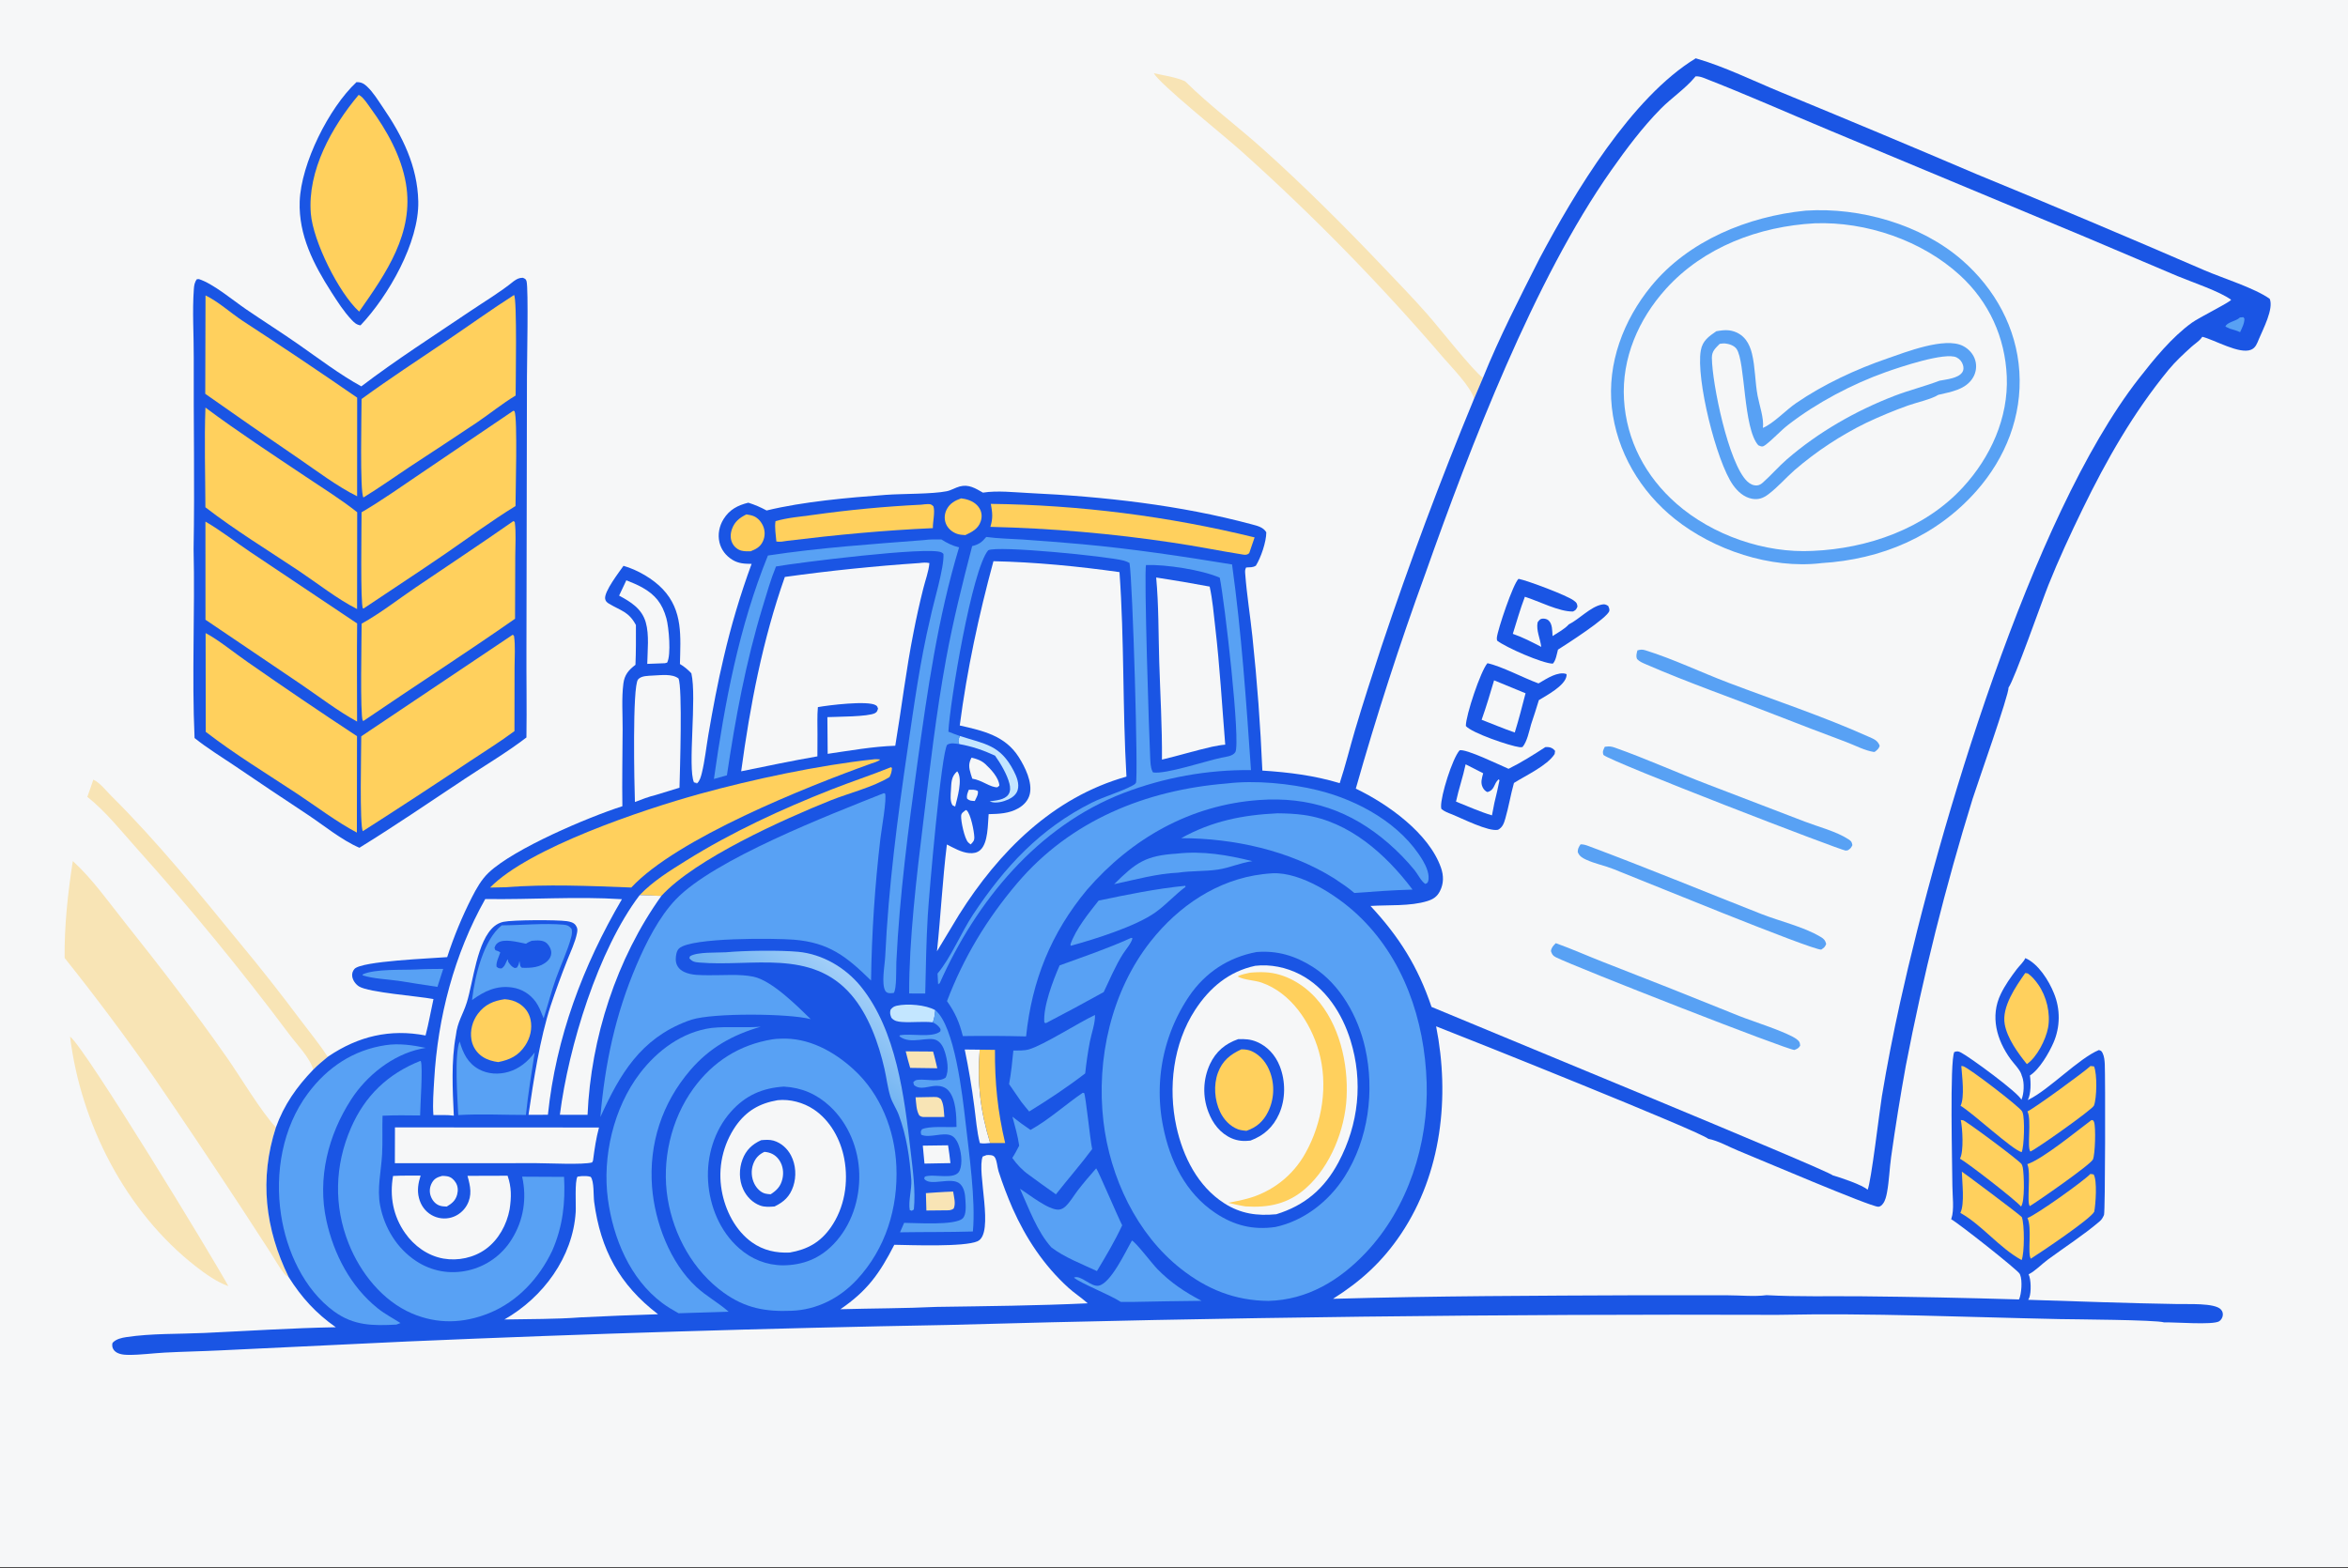
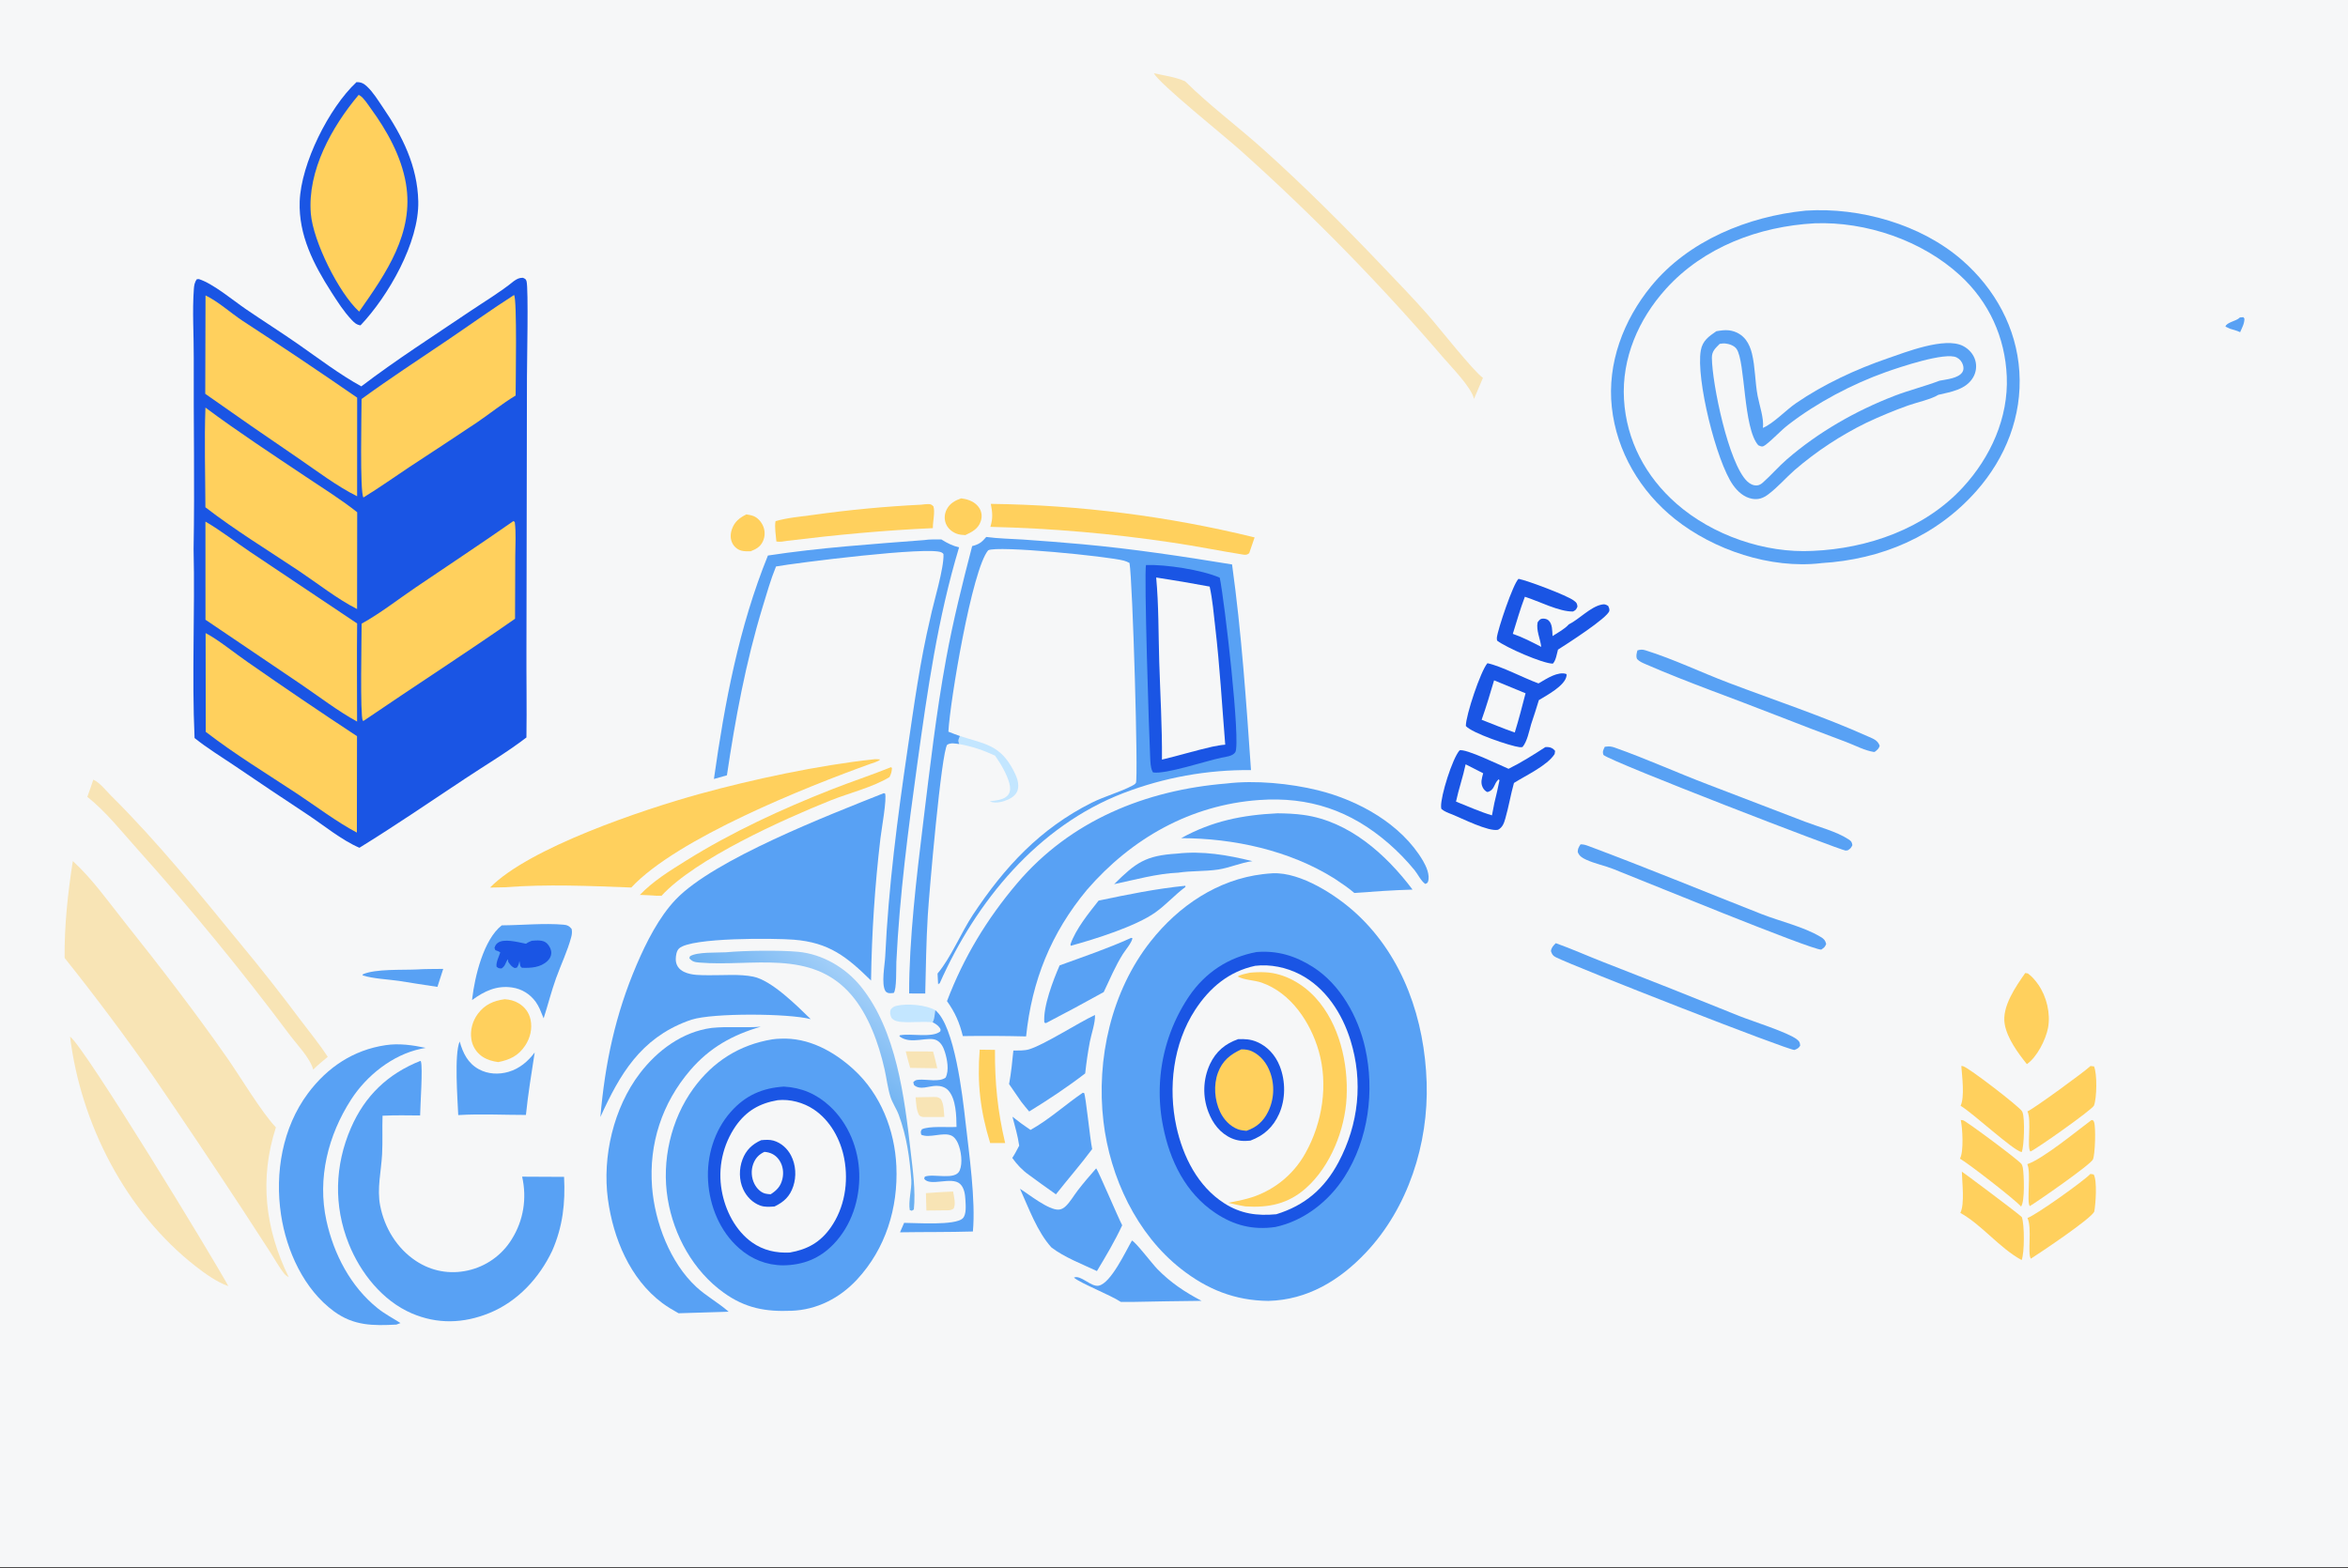
<svg xmlns="http://www.w3.org/2000/svg" width="500" height="334">
  <rect width="100%" height="100%" fill="#333333" stroke="none" />
  <path fill="#F6F7F8" transform="matrix(0.326 0 0 0.326 0 -0)" d="M0 0L1534.69 0C1535.54 1.344 1535.84 2.508 1535.91 4.092C1536.57 18.507 1536 33.162 1536 47.604L1536.01 132.471L1536.01 391.421L1536.01 865.91L1536 981.169C1536 989.131 1537.19 1015.2 1535.79 1021.39C1535.57 1022.35 1535.21 1023.17 1534.69 1024L0 1024L0 0Z" />
  <path fill="#F8E4B5" transform="matrix(0.326 0 0 0.326 0 -0)" d="M60.946 509.414C65.165 511.304 69.26 516.633 72.592 519.942C102.712 549.853 129.969 583.537 156.842 616.39Q177.247 640.985 196.368 666.592C202.33 674.467 208.698 682.266 214.106 690.531C210.908 693.241 207.526 695.873 204.631 698.907C202.373 691.014 194.043 682.662 189.129 676.059Q142.249 613.336 89.95 555.057C79.732 543.683 69.047 530.1 57.035 520.667C58.464 516.978 59.652 513.156 60.946 509.414Z" />
  <path fill="#F8E4B5" transform="matrix(0.326 0 0 0.326 0 -0)" d="M753.756 47.865C760.313 49.316 768.029 50.342 774.156 53.145C790.173 68.983 808.294 82.427 825.028 97.439C851.645 121.317 878.037 147.66 902.701 173.583C912.709 184.102 922.982 194.664 932.564 205.558C939.522 213.468 962.942 243.145 968.69 246.88L962.835 260.626C961.164 253.056 947.851 239.603 942.658 233.53Q911.838 197.584 878.723 163.741Q845.609 129.898 810.343 98.304C800.185 89.135 756.794 54.371 753.756 47.865Z" />
  <path fill="#F8E4B5" transform="matrix(0.326 0 0 0.326 0 -0)" d="M45.766 677.332C55.314 684.126 139.209 821.961 149.164 840.364C141.802 837.781 134.113 832.321 127.953 827.523C82.314 791.974 52.749 734.361 45.766 677.332Z" />
  <path fill="#1A55E4" transform="matrix(0.326 0 0 0.326 0 -0)" d="M232.848 53.679C235.779 53.598 237.604 54.495 239.711 56.48C243.877 60.405 246.835 65.409 250.052 70.095C262.813 88.685 272.689 108.543 273.221 131.544C273.842 158.375 253.524 193.633 235.489 212.588C232.848 212.188 231.485 210.89 229.711 209.016C224.594 203.608 220.496 197.172 216.489 190.925C204.925 172.896 195.001 153.708 195.763 131.658C196.622 106.803 214.933 70.386 232.848 53.679Z" />
  <path fill="#FFD05D" transform="matrix(0.326 0 0 0.326 0 -0)" d="M234.281 61.989C234.56 62.138 234.849 62.269 235.118 62.436C237.691 64.046 240.32 68.294 242.142 70.786C252.717 85.244 262.111 102.035 265.153 119.892C270.667 152.25 252.165 178.538 234.61 203.61C221.281 191.461 204.502 157.563 203.035 139.542C200.749 111.46 216.742 82.876 234.281 61.989Z" />
  <path fill="#F8E4B5" transform="matrix(0.326 0 0 0.326 0 -0)" d="M47.566 562.62C60.092 573.971 71.057 589.501 81.59 602.749C104.548 631.625 127.36 661.092 148.466 691.361C157.375 704.138 170.253 725.902 180.216 736.67C169.331 770.24 173.168 802.97 188.585 834.471C187.458 833.928 186.37 833.138 185.593 832.149C182.361 828.035 179.698 823.099 176.84 818.689L158.104 789.851Q129.677 746.517 100.41 703.747Q72.542 663.917 42.213 625.929C41.995 604.711 44.311 583.551 47.566 562.62Z" />
  <path fill="#1A55E4" transform="matrix(0.326 0 0 0.326 0 -0)" d="M335.623 183.7C337.702 182.272 338.991 181.512 341.551 181.499C342.877 182.139 343.477 182.182 343.931 183.711C345.281 188.259 344.202 237.71 344.211 246.671L343.882 423.49C343.791 442.939 344.16 462.425 343.872 481.866C331.123 491.637 316.936 500.026 303.546 508.926C280.706 524.106 258.121 539.523 234.777 553.933C222.894 548.815 211.324 539.127 200.426 531.949Q176.759 516.341 153.318 500.394C144.582 494.49 135.306 488.834 127.092 482.231C125.244 441.192 127.412 399.838 126.458 358.751C127.22 317.098 126.362 275.342 126.559 233.669C126.628 218.953 125.549 203.484 126.624 188.875C126.801 186.467 127.096 184.318 128.656 182.388L130.068 182.436L129.113 183.444L129.75 182.303C139.175 185.257 151.934 196.042 160.447 201.873C171.754 209.618 183.347 216.929 194.592 224.761C208.063 234.143 221.647 244.541 236.009 252.452C258.82 235.087 283.13 219.55 306.873 203.503C316.381 197.077 326.743 190.943 335.623 183.7Z" />
  <path fill="#FFD05D" transform="matrix(0.326 0 0 0.326 0 -0)" d="M134.302 413.673C142.072 417.582 153.913 427.209 161.743 432.572Q197.139 457.292 233.205 481.024L233.118 544.02C219.711 536.907 206.691 526.958 193.982 518.56C174.114 505.432 153.216 492.73 134.391 478.179L134.302 413.673Z" />
-   <path fill="#FFD05D" transform="matrix(0.326 0 0 0.326 0 -0)" d="M334.905 414.743L335.76 415.483C336.72 422.102 336.12 429.379 336.115 436.07L336.053 477.708C326.718 484.7 316.56 490.928 306.858 497.426Q272.17 520.6 237.03 543.083C234.776 539.736 235.986 489.239 235.97 481.112L334.905 414.743Z" />
-   <path fill="#FFD05D" transform="matrix(0.326 0 0 0.326 0 -0)" d="M335.318 268.384L336.115 268.674C338.139 273.625 336.753 321.712 336.736 330.66C321.159 340.213 306.063 351.399 290.98 361.768C273.285 373.933 255.282 385.61 237.478 397.609L237.075 397.489C235.321 395.398 236.185 341.743 236.175 334.739C249.57 326.903 262.391 317.763 275.258 309.08L335.318 268.384Z" />
  <path fill="#FFD05D" transform="matrix(0.326 0 0 0.326 0 -0)" d="M134.188 340.812C144.302 346.683 153.8 354.148 163.519 360.682L233.294 407.381C233.034 428.736 233.277 450.126 233.252 471.484C220.44 464.451 208.398 455.125 196.279 446.904L134.224 404.938L134.188 340.812Z" />
  <path fill="#FFD05D" transform="matrix(0.326 0 0 0.326 0 -0)" d="M134.193 266.315C155.399 282.116 177.664 296.686 199.628 311.405C210.914 318.968 222.677 326.267 233.328 334.7L233.25 397.951C220.582 391.582 207.296 381.092 195.374 373.124C174.953 359.478 153.595 346.471 134.172 331.458C134.101 309.815 133.399 287.931 134.193 266.315Z" />
  <path fill="#FFD05D" transform="matrix(0.326 0 0 0.326 0 -0)" d="M335.365 340.467L336.256 341.047C337.182 348.279 336.595 356.046 336.574 363.337L336.431 404.301C303.828 427.067 270.359 448.605 237.503 471.004L236.964 470.894C235.123 467.565 236.232 415.52 236.215 407.498C248.309 400.833 260.097 391.578 271.597 383.781C292.867 369.36 314.305 355.198 335.365 340.467Z" />
  <path fill="#FFD05D" transform="matrix(0.326 0 0 0.326 0 -0)" d="M134.248 193.037C142.594 197.034 150.716 204.499 158.545 209.671Q196.274 234.23 233.309 259.823L233.278 324.273C220.003 317.645 207.091 307.797 194.825 299.406Q164.258 278.639 134.071 257.324L134.248 193.037Z" />
  <path fill="#FFD05D" transform="matrix(0.326 0 0 0.326 0 -0)" d="M335.778 192.758C337.854 195.097 336.806 250.881 336.822 258.449C328.121 263.662 320 270.317 311.577 276.015Q289.753 290.582 267.784 304.927C257.661 311.645 247.761 318.711 237.399 325.06C234.969 321.882 236.176 268.83 236.173 260.716C254.514 247.333 273.491 234.977 292.284 222.26C306.79 212.443 321.028 202.208 335.778 192.758Z" />
-   <path fill="#1A55E4" transform="matrix(0.326 0 0 0.326 0 -0)" d="M1107.68 38.102C1126.18 43.363 1145.89 53.107 1163.84 60.466Q1227.4 86.614 1290.62 113.586Q1365.59 144.397 1439.97 176.604C1451.93 181.771 1472.62 188.142 1482.61 195.248C1485.33 201.797 1478.17 215.205 1475.48 221.686C1474.34 224.419 1473.44 227.229 1470.48 228.488C1462.9 231.72 1446.56 222.026 1438.57 220.051C1438.39 220.3 1438.21 220.553 1438.03 220.798C1436.37 223.01 1433.6 224.702 1431.53 226.578C1426.33 231.297 1420.94 236.255 1416.48 241.689C1393.63 269.527 1376.04 300.398 1360.34 332.701C1352.47 348.88 1344.7 365.652 1338.01 382.355C1333.7 393.143 1315.8 444.206 1312 449.258C1312.39 453.682 1291.56 512.352 1288.54 521.945Q1275.23 564.969 1264.3 608.659Q1253.37 652.349 1244.86 696.574Q1239.49 726.214 1235.3 756.045C1234.24 763.69 1234.01 771.629 1232.61 779.196C1232.19 781.475 1231.51 784.397 1230.14 786.285C1229.3 787.432 1228.35 788.456 1226.87 788.485C1221.95 788.581 1147.33 756.684 1135.62 751.935C1129.55 749.474 1122.21 745.286 1115.88 744.114C1110.57 739.326 957.749 678.193 938.094 670.602C947.166 716.509 941.702 766.554 915.279 806.079C903.141 824.235 889.123 837.058 870.733 848.652C937.26 846.762 1004.03 846.602 1070.6 846.329L1128.65 846.353C1136.77 846.364 1145.95 847.316 1153.92 846.272C1174.5 847.392 1195.27 846.802 1215.88 847.006C1250.19 847.345 1284.57 848.037 1318.86 849.065C1320.49 845.469 1321.12 836.74 1319.59 833.005C1319.49 832.77 1319.38 832.542 1319.27 832.311C1318.27 830.004 1279.26 799.187 1274.51 796.637C1274.57 796.493 1274.63 796.351 1274.68 796.206C1276.63 790.59 1275.34 781.028 1275.32 774.905C1275.27 762.266 1273.52 693.247 1276.57 687.389C1278.49 686.771 1279.09 686.807 1280.95 687.743C1286.32 690.449 1319.06 714.341 1320.38 718.625C1322.13 714.871 1322.42 707.485 1320.92 703.546C1320.83 703.304 1320.72 703.068 1320.62 702.829C1320.55 702.565 1320.48 702.298 1320.4 702.036C1319.41 698.858 1315.37 694.848 1313.36 692.084C1304.25 679.508 1299.91 664.112 1306.88 649.595C1309.67 643.783 1313.5 638.408 1317.38 633.28C1319.11 630.991 1321.86 628.62 1322.96 626.032C1331.43 629.663 1338.35 640.742 1341.65 648.99Q1342.05 649.951 1342.39 650.93Q1342.74 651.91 1343.04 652.905Q1343.34 653.901 1343.58 654.91Q1343.83 655.92 1344.03 656.94Q1344.22 657.96 1344.37 658.989Q1344.52 660.018 1344.61 661.053Q1344.7 662.088 1344.74 663.127Q1344.79 664.165 1344.78 665.204Q1344.77 666.243 1344.7 667.281Q1344.64 668.318 1344.53 669.351Q1344.41 670.384 1344.25 671.41Q1344.08 672.436 1343.86 673.452Q1343.65 674.468 1343.38 675.472Q1343.11 676.477 1342.8 677.466Q1342.48 678.456 1342.11 679.428Q1341.74 680.4 1341.33 681.353C1338.43 687.982 1332.22 698.786 1325.96 702.735C1326.64 707.15 1326.7 714.794 1324.58 718.761C1324.78 718.668 1324.98 718.578 1325.18 718.481C1338.57 711.916 1357.83 691.585 1371.03 686.092C1372.41 686.56 1372.71 686.64 1373.42 688.031C1374.51 690.167 1374.76 693.047 1374.87 695.413C1375.24 703.36 1375.21 791.102 1374.37 793.813C1374.23 794.259 1373.89 794.856 1373.69 795.239C1373 796.587 1372.35 797.344 1371.2 798.32C1360.62 807.276 1348.78 814.848 1337.63 823.074C1333.67 825.993 1329.43 830.507 1325.12 832.649C1326.72 835.991 1326.88 844.188 1325.6 847.769C1325.37 848.416 1325.19 848.654 1324.84 849.292C1357.32 850.296 1389.88 851.56 1422.38 852.072C1428.3 852.293 1446.86 851.104 1450.8 855.71C1451.8 856.886 1452.15 858.072 1451.93 859.632C1451.73 861.068 1450.78 862.607 1449.54 863.358C1445.35 865.885 1420.54 863.849 1413.56 864.041C1408.15 862.359 1354.57 862.089 1345.42 861.901C1284.03 860.64 1222.44 857.821 1161.05 859.137Q889.88 858.191 618.814 865.745Q442.287 868.913 265.895 876.536L143.652 882.36C131.674 882.95 119.653 883.149 107.69 883.786C99.824 884.205 91.788 885.331 83.925 885.288C80.935 885.271 77.133 884.924 74.899 882.723C73.957 881.795 73.306 880.425 73.308 879.096C73.31 878.389 73.261 877.689 73.779 877.161C76.004 874.891 79.541 874.119 82.596 873.659C98.99 871.192 116.843 871.729 133.444 870.965C162.059 869.647 190.706 867.733 219.346 867.221C206.299 858.037 197.084 847.893 188.585 834.471C173.168 802.97 169.331 770.24 180.216 736.67C185.529 721.896 193.813 710.131 204.631 698.907C207.526 695.873 210.908 693.241 214.106 690.531L214.641 690.165C234.018 677.111 254.775 672.117 277.965 676.591C280.028 668.782 281.397 660.687 283.145 652.788C273.311 650.874 240.888 648.506 234.525 644.554C232.369 643.215 230.502 640.649 230.099 638.126C229.801 636.263 230.293 634.565 231.518 633.139C236.02 627.898 282.191 626.238 292.101 625.391Q295.355 615.35 299.384 605.594Q303.413 595.839 308.192 586.428C311.188 580.582 314.466 574.636 319.297 570.097C335.996 554.408 383.895 534.06 406.542 526.785C406.288 509.996 406.634 493.146 406.71 476.351C406.754 466.745 405.98 456.213 407.191 446.715C407.935 440.876 410.593 437.838 415.088 434.396C415.466 425.733 415.411 417.072 415.39 408.403C410.69 399.612 405.644 399.135 397.794 394.451C396.489 393.673 395.524 392.808 395.288 391.257C394.566 386.509 404.426 373.818 407.275 369.708C416.329 372.298 426.546 378.19 432.966 384.996C446.242 399.072 444.52 416.084 444.142 433.877C447.084 435.624 449.245 437.463 451.607 439.935C455.285 455.809 449.056 501.652 453.305 511.201L455.645 511.533L453.508 511.533L455.323 511.843C457.105 510.29 457.888 507.398 458.434 505.169C460.446 496.965 461.323 488.153 462.762 479.807C465.669 462.953 468.768 446.207 472.735 429.565Q479.943 398.434 490.956 368.438C486.344 368.379 482.473 368.267 478.448 365.799C474.191 363.189 471.133 359.305 469.966 354.411C468.725 349.205 469.827 343.707 472.632 339.192C476.489 332.983 481.922 330.125 488.829 328.47C493.128 329.827 496.786 331.402 500.763 333.556C524.57 327.747 554.029 325.156 578.735 323.334C589.618 322.531 608.845 322.901 618.386 320.981C621.346 320.385 623.988 318.637 626.911 317.853C632.764 316.282 637.183 319.077 642.067 321.89C651.544 320.386 662.576 321.706 672.168 322.155C720.738 324.428 770.901 330.013 817.959 342.683C821.445 343.621 825.279 344.519 827.167 347.817C827.148 354.075 823.677 364.255 820.349 369.618C818.055 370.994 816.54 370.531 813.975 370.813C813.155 372.4 813.268 373.251 813.402 375.045C814.416 388.635 816.651 402.316 818.082 415.891Q822.724 459.593 824.593 503.501C841.962 504.633 858.408 506.679 875.112 511.714C878.884 500.27 881.733 488.452 885.161 476.894C890.546 458.731 896.482 440.623 902.357 422.611Q929.772 340.564 962.835 260.626L968.69 246.88C979.387 220.37 992.761 194.371 1005.66 168.895C1028.62 125.65 1065.69 63.661 1107.68 38.102Z" />
  <path fill="#F6F7F8" transform="matrix(0.326 0 0 0.326 0 -0)" d="M632.839 516.041C635.049 516.05 636.772 515.753 638.739 516.871C639.229 519.013 637.622 521.468 636.724 523.391C634.461 523.199 633.602 523.38 631.783 521.947C631.197 519.763 632.084 518.07 632.839 516.041Z" />
  <path fill="#58A1F4" transform="matrix(0.326 0 0 0.326 0 -0)" d="M1463.13 207.424L1465.38 207.241L1466.08 208.175C1466.14 211.346 1464.53 214.191 1463.27 217.044C1461.17 216.026 1458.85 215.456 1456.62 214.787L1453.7 213.421C1454.28 210.75 1460.24 209.83 1462.45 208.011C1462.68 207.821 1462.9 207.62 1463.13 207.424Z" />
  <path fill="#F6F7F8" transform="matrix(0.326 0 0 0.326 0 -0)" d="M625.228 503.996C625.376 504.184 625.549 504.355 625.673 504.56C628.775 509.681 625.391 521.126 623.928 527.001L622.246 526.212C620.47 523.749 620.983 519.304 621.16 516.32C621.46 511.253 621.279 507.498 625.228 503.996Z" />
  <path fill="#F6F7F8" transform="matrix(0.326 0 0 0.326 0 -0)" d="M630.859 529.288L631.396 529.454C634.112 531.736 636.304 543.263 636.426 546.884C636.511 549.401 635.669 550.008 634.088 551.74Q633.216 551.17 632.467 550.446C630.03 548.134 627.554 536.225 627.83 532.965C627.986 531.113 629.53 530.405 630.859 529.288Z" />
  <path fill="#F8E4B5" transform="matrix(0.326 0 0 0.326 0 -0)" d="M591.627 686.953L609.483 687.078C610.577 690.649 611.347 694.378 612.24 698.007L594.542 697.754C593.432 694.202 592.569 690.554 591.627 686.953Z" />
  <path fill="#F6F7F8" transform="matrix(0.326 0 0 0.326 0 -0)" d="M602.783 748.573L619.283 748.352C619.963 752.192 620.346 756.114 620.835 759.985L603.88 760.301Q603.292 754.441 602.783 748.573Z" />
  <path fill="#F6F7F8" transform="matrix(0.326 0 0 0.326 0 -0)" d="M634.615 495.051C638.037 495.904 640.947 496.797 643.605 499.23C647.206 502.526 652.539 508.232 652.792 513.313L651.539 514.405C646.931 514.624 641.521 509.762 635.109 508.789C634.765 507.838 634.463 506.879 634.178 505.91C632.948 501.734 632.409 499.088 634.615 495.051Z" />
  <path fill="#F8E4B5" transform="matrix(0.326 0 0 0.326 0 -0)" d="M611.751 779.123C615.347 778.829 618.986 778.747 622.592 778.569C623.134 782.034 624.437 786.397 622.965 789.66C621.016 791.056 619.73 790.775 617.437 790.833L605.13 790.958L604.816 779.607L611.751 779.123Z" />
  <path fill="#F8E4B5" transform="matrix(0.326 0 0 0.326 0 -0)" d="M609.575 716.783C612.121 716.807 612.574 716.662 614.593 718.143C616.566 721.455 616.503 726.044 616.854 729.832L605.062 729.873C603.008 729.84 602.2 730.102 600.512 728.862C598.488 725.575 598.489 720.786 598.067 716.989L609.575 716.783Z" />
  <path fill="#F6F7F8" transform="matrix(0.326 0 0 0.326 0 -0)" d="M288.831 768.323C289.926 768.338 291.028 768.396 292.109 768.585C294.574 769.015 296.308 770.55 297.637 772.619C299.173 775.01 299.326 777.886 298.597 780.586C297.531 784.535 295.124 786.409 291.812 788.382C290.1 788.314 288.373 788.256 286.769 787.591C284.084 786.478 282.241 784.09 281.313 781.385C280.345 778.563 280.686 775.5 282.117 772.899C283.735 769.958 285.766 769.19 288.831 768.323Z" />
  <path fill="#C3E6FF" transform="matrix(0.326 0 0 0.326 0 -0)" d="M609.214 667.984C602.601 667.277 595.982 668.217 589.363 667.77C586.582 667.582 584.204 667.241 582.278 665.048C581.51 662.976 581.117 661.905 581.74 659.746C582.877 658.297 583.934 657.566 585.752 657.151C592.616 655.582 604.839 656.541 610.925 660.054C610.568 662.677 610.472 665.625 609.214 667.984Z" />
  <path fill="#C3E6FF" transform="matrix(0.326 0 0 0.326 0 -0)" d="M627.054 480.921C643.508 486.241 653.338 486.643 662.125 503.626C664.066 507.378 666.022 512.039 664.725 516.307C663.849 519.192 661.284 521.149 658.649 522.358C655.391 523.851 650.562 525.145 647.059 523.841C646.876 523.772 646.71 523.665 646.535 523.578C650.453 523.043 656.284 522.687 658.703 519.138C660.163 516.995 659.979 514.381 659.367 511.98C657.846 506.011 653.562 498.769 649.981 493.749C642.368 490.184 634.86 487.659 626.567 486.175C625.674 483.779 626.039 483.149 627.054 480.921Z" />
  <path fill="#F6F7F8" transform="matrix(0.326 0 0 0.326 0 -0)" d="M630.177 685.757L639.95 685.861C638.236 707.759 640.325 725.856 646.783 746.855C644.473 747.071 642.348 747.342 640.046 746.891C638.042 739.26 637.514 730.892 636.438 723.071Q634.025 704.294 630.177 685.757Z" />
  <path fill="#58A1F4" transform="matrix(0.326 0 0 0.326 0 -0)" d="M272.072 633.461C277.834 633.066 283.73 633.184 289.511 633.079L285.732 644.837C277.249 643.661 268.788 642.156 260.315 640.88C252.671 639.82 244.175 639.538 236.815 637.328L237.101 636.569C245.392 632.991 262.712 633.899 272.072 633.461Z" />
  <path fill="#FFD05D" transform="matrix(0.326 0 0 0.326 0 -0)" d="M487.545 336.108C489.098 336.37 490.912 336.646 492.373 337.264C495.208 338.463 497.461 341.19 498.585 344.007Q498.82 344.589 498.993 345.193Q499.167 345.796 499.277 346.414Q499.388 347.033 499.434 347.659Q499.481 348.285 499.463 348.913Q499.445 349.54 499.363 350.163Q499.28 350.785 499.134 351.396Q498.988 352.007 498.78 352.599Q498.573 353.192 498.305 353.76C496.634 357.374 493.816 358.815 490.339 360.204C488.341 360.238 486.237 360.303 484.288 359.796C481.851 359.162 479.737 357.409 478.534 355.211C476.897 352.22 477.017 348.827 478.132 345.685C479.858 340.822 483.101 338.325 487.545 336.108Z" />
  <path fill="#FFD05D" transform="matrix(0.326 0 0 0.326 0 -0)" d="M627.828 325.631C628.693 325.72 629.523 325.86 630.373 326.051C634.213 326.917 637.978 328.858 639.967 332.425C641.419 335.027 641.555 337.831 640.623 340.637C638.993 345.549 634.908 347.615 630.566 349.637C628.537 349.529 626.577 349.411 624.667 348.639C621.599 347.399 618.965 345.1 617.797 341.954C616.655 338.881 616.951 335.595 618.478 332.704C620.521 328.834 623.902 327.005 627.828 325.631Z" />
  <path fill="#FFD05D" transform="matrix(0.326 0 0 0.326 0 -0)" d="M639.95 685.861L649.929 685.99C649.77 707.225 651.675 726.201 656.582 746.873L646.783 746.855C640.325 725.856 638.236 707.759 639.95 685.861Z" />
  <path fill="#F6F7F8" transform="matrix(0.326 0 0 0.326 0 -0)" d="M409.133 379.166C412.601 380.58 416.147 381.975 419.42 383.803C428.127 388.668 432.606 394.394 435.291 404.01C436.899 409.766 438.528 427.967 435.757 432.981L434.278 433.349L422.795 433.788C422.936 425.261 424.178 414.861 421.822 406.657C419.247 397.688 412.12 393.348 404.406 389.185L409.133 379.166Z" />
  <path fill="#58A1F4" transform="matrix(0.326 0 0 0.326 0 -0)" d="M768.745 557.761C785.644 555.859 801.737 558.631 818.089 562.68C810.353 563.69 803.316 567.016 795.705 568.162C787.076 569.46 778.278 568.896 769.582 570.212C756.195 570.73 740.918 574.912 727.761 577.722C741.99 563.622 748.22 559.038 768.745 557.761Z" />
  <path fill="#FFD05D" transform="matrix(0.326 0 0 0.326 0 -0)" d="M1280.81 731.8C1281.47 731.862 1281.67 731.866 1282.34 732.002C1284.13 732.365 1319.17 758.317 1320.59 760.732C1320.92 761.5 1321.17 762.121 1321.32 762.948C1322.14 767.503 1322.76 784.988 1320.17 788.378C1317.08 784.469 1285.4 759.871 1280.25 757.07C1282.89 752.545 1281.91 737.045 1280.81 731.8Z" />
  <path fill="#FFD05D" transform="matrix(0.326 0 0 0.326 0 -0)" d="M1281.51 765.561C1282 765.71 1318.62 793.047 1320.68 795.251C1322.48 800.118 1322.45 818.699 1320.56 823.327C1305.98 815.395 1294.9 800.606 1280.53 792.509C1283.46 786.657 1281.65 772.486 1281.51 765.561Z" />
  <path fill="#FFD05D" transform="matrix(0.326 0 0 0.326 0 -0)" d="M1281.15 696.543C1281.58 696.563 1281.91 696.551 1282.32 696.658C1286.05 697.64 1319.25 723.198 1320.85 726.146C1320.97 726.426 1321.09 726.703 1321.2 726.987C1322.71 730.957 1322.22 749.038 1320.59 752.812C1314.7 751.558 1288.79 727.311 1280.68 722.533C1283.45 716.851 1281.64 703.058 1281.15 696.543Z" />
  <path fill="#FFD05D" transform="matrix(0.326 0 0 0.326 0 -0)" d="M1322.91 635.778L1324.61 636.048C1327.24 637.882 1329.49 640.597 1331.34 643.209C1336.83 650.984 1339.57 662.219 1337.8 671.614C1336.36 679.254 1330.59 690.759 1323.98 695.309C1318.16 688.052 1311.15 678.504 1309.5 669.186C1307.48 657.843 1316.74 644.605 1322.91 635.778Z" />
  <path fill="#58A1F4" transform="matrix(0.326 0 0 0.326 0 -0)" d="M774.301 578.764L774.348 579.527C767.425 584.664 761.688 591.201 754.689 596.186C741.95 605.26 714.896 613.773 699.4 617.975L699.231 617.038C702.744 606.984 711.085 596.772 717.621 588.465C736.257 584.543 755.336 580.638 774.301 578.764Z" />
  <path fill="#FFD05D" transform="matrix(0.326 0 0 0.326 0 -0)" d="M1365.47 767.06L1367.58 767.366C1370.04 771.261 1368.91 786.985 1367.99 791.714C1365.69 796.482 1333.05 818.291 1326.57 822.43C1324.21 819.034 1327.5 802.32 1324.37 795.836C1329.97 793.908 1360.98 771.79 1365.47 767.06Z" />
  <path fill="#FFD05D" transform="matrix(0.326 0 0 0.326 0 -0)" d="M1366.25 731.803L1367.35 732.135C1367.5 732.395 1367.77 732.818 1367.87 733.128C1369.11 736.762 1368.58 754.235 1367.14 757.563C1365.91 760.779 1330.87 785.118 1325.91 788.068C1323.68 785.877 1326.88 766.235 1324.26 760.68C1334.64 757.148 1356.73 738.85 1366.25 731.803Z" />
  <path fill="#FFD05D" transform="matrix(0.326 0 0 0.326 0 -0)" d="M1365.52 696.543L1367.84 696.795C1369.97 701.694 1369.7 717.515 1367.79 722.431C1366.41 725.208 1330.46 750.66 1326.28 752.412C1323.87 749.866 1327.21 731.941 1324.36 726.195C1327.94 724.852 1362.42 699.707 1365.52 696.543Z" />
  <path fill="#58A1F4" transform="matrix(0.326 0 0 0.326 0 -0)" d="M739.403 810.577C741.901 811.615 752.599 825.712 755.921 829.122C764.559 837.986 773.934 844.25 784.856 849.968Q761.998 850.216 739.143 850.694L732.1 850.655C725.124 846.049 705.64 838.432 701.515 834.795C705.929 832.747 712.657 841.098 717.696 840.07C725.706 838.436 735.342 817.5 739.403 810.577Z" />
  <path fill="#FFD05D" transform="matrix(0.326 0 0 0.326 0 -0)" d="M329.676 652.886C333.042 653.139 335.95 653.822 338.843 655.572C342.826 657.982 345.54 661.547 346.543 666.147C347.832 672.062 346.365 678.196 343.045 683.193C338.64 689.821 333.064 692.478 325.482 693.976C321.965 693.539 318.266 692.511 315.295 690.53Q314.933 690.294 314.585 690.039Q314.236 689.785 313.9 689.513Q313.565 689.241 313.244 688.951Q312.924 688.662 312.618 688.357Q312.313 688.052 312.023 687.731Q311.734 687.41 311.462 687.075Q311.189 686.74 310.935 686.391Q310.68 686.042 310.444 685.681Q310.207 685.32 309.99 684.946Q309.772 684.573 309.575 684.189Q309.377 683.805 309.199 683.412Q309.021 683.018 308.864 682.616Q308.707 682.214 308.57 681.804Q308.434 681.394 308.319 680.978Q308.204 680.561 308.111 680.14Q308.017 679.718 307.946 679.292C306.932 673.416 308.588 667.184 312.14 662.427C316.662 656.371 322.381 653.909 329.676 652.886Z" />
  <path fill="#FFD05D" transform="matrix(0.326 0 0 0.326 0 -0)" d="M417.828 584.884C426.583 575.679 437.486 568.997 448.195 562.313C478.024 543.696 510.542 528.678 543.24 515.807C556.057 510.763 569.192 506.48 581.942 501.305L582.634 501.773C582.514 504.132 582.111 505.659 581.019 507.754C570.309 514.348 554.438 518.232 542.512 523.008C511.843 535.292 454.155 561.199 432.021 585.396L417.828 584.884Z" />
  <path fill="#58A1F4" transform="matrix(0.326 0 0 0.326 0 -0)" d="M738.894 612.813L739.704 612.98C739.527 615.642 735.038 620.905 733.479 623.38C728.594 631.136 724.906 639.961 720.954 648.234Q702.229 658.64 683.219 668.515L682.164 668.151C681.27 657.787 687.968 640.384 692.165 630.79C707.82 625.091 723.722 619.712 738.894 612.813Z" />
  <path fill="#58A1F4" transform="matrix(0.326 0 0 0.326 0 -0)" d="M299.327 728.602C298.897 718.1 296.631 689.051 300.253 680.51C302.435 688.128 305.546 694.664 312.78 698.643C318.662 701.877 325.808 702.226 332.178 700.351C339.35 698.239 344.837 693.594 349.263 687.702C347.184 701.302 344.915 714.818 343.541 728.514C328.938 728.523 313.87 727.713 299.327 728.602Z" />
  <path fill="#58A1F4" transform="matrix(0.326 0 0 0.326 0 -0)" d="M610.925 660.054C623.57 670.146 628.777 716.237 630.607 732.469C632.988 753.599 637.407 784.243 635.507 804.66C619.642 805.143 603.768 804.939 587.901 805.195L590.591 799.016C598.443 799.02 623.872 800.914 628.867 796.069C631.38 793.632 630.805 787.456 630.633 784.227C630.438 780.585 629.935 776.149 627.09 773.545C621.546 768.471 607.484 775.591 603.675 770.199L604.098 768.832C609.846 766.601 623.987 771.484 626.855 764.847C628.974 759.944 627.836 751.842 625.763 747.079C624.853 744.987 623.385 742.774 621.183 741.875C615.757 739.661 607.165 743.857 601.772 741.448C601.417 739.638 601.204 739.553 602.191 737.892C606.938 735.588 618.878 736.736 624.814 736.355C624.743 729.211 624.517 717.897 619.367 712.399C617.394 710.293 614.567 709.488 611.753 709.484C606.822 709.477 601.102 712.57 597.069 708.986L596.543 707.188C597.779 705.794 598.274 705.665 600.167 705.503C605.21 705.072 613.517 707.279 617.68 704.116C620.116 699.442 618.715 692.161 617.203 687.335C616.286 684.406 614.852 681.415 612.076 679.836C606.443 676.633 595.098 683.007 587.547 677.156L587.694 676.497C594.738 675.007 608.919 678.384 614.194 673.941C614.424 672.763 614.577 672.691 613.915 671.689C612.852 670.078 610.961 668.781 609.214 667.984C610.472 665.625 610.568 662.677 610.925 660.054Z" />
  <path fill="#FFD05D" transform="matrix(0.326 0 0 0.326 0 -0)" d="M601.783 329.759C603.186 329.607 604.659 329.377 606.069 329.371C607.957 329.363 608.367 329.554 609.735 330.853C610.895 334.636 609.266 340.868 609.354 345.087C577.497 346.486 545.991 349.498 514.341 353.365C511.878 353.768 509.63 354.243 507.135 353.824C506.843 349.722 505.846 344.538 506.584 340.529C514.304 338.26 523.007 337.564 530.981 336.462Q566.23 331.5 601.783 329.759Z" />
  <defs>
    <linearGradient id="gradient_0" gradientUnits="userSpaceOnUse" x1="520.896" y1="681.606" x2="555.277" y2="638.943">
      <stop offset="0" stop-color="#6BB0F1" />
      <stop offset="1" stop-color="#A1CEF8" />
    </linearGradient>
  </defs>
  <path fill="url(#gradient_0)" transform="matrix(0.326 0 0 0.326 0 -0)" d="M474.168 622.226C486.303 621.097 508.994 620.774 521.3 621.903C537.209 623.362 552.354 632.267 562.334 644.607C585.536 673.295 590.793 716.856 594.83 752.199C596.222 764.381 598.17 778.087 596.941 790.282L595.591 791.124L594.262 790.664C593.271 784.76 595.579 777.307 595.283 771.005C594.142 755.991 592.31 742.811 587.108 728.556C585.602 724.427 582.891 720.699 581.608 716.541C579.809 710.709 579.099 704.313 577.735 698.344C573.932 681.689 567.352 663.134 556.08 650.042C529.933 619.672 491.263 631.862 456.726 628.924C453.799 628.675 452.188 628.378 450.253 626.067L450.75 624.795C455.565 621.875 468.184 622.582 474.168 622.226Z" />
  <path fill="#58A1F4" transform="matrix(0.326 0 0 0.326 0 -0)" d="M715.261 663.174C715.53 668.206 712.871 675.617 711.903 680.69C710.589 687.571 709.609 694.412 708.862 701.376C697.416 710.18 684.584 718.716 672.276 726.255C670.453 724.197 668.772 721.976 667.048 719.832L659.142 708.353C660.492 701.075 661.245 693.805 661.944 686.441C665.202 686.379 669 686.584 672.142 685.656C681.878 682.78 703.889 668.548 715.261 663.174Z" />
  <path fill="#58A1F4" transform="matrix(0.326 0 0 0.326 0 -0)" d="M707.262 714.036L708.147 714.157C709.277 716.244 712.011 744.29 713.421 750.812C705.899 760.93 697.548 770.471 689.747 780.382Q680.806 774.099 672.011 767.612C667.652 764.507 664.33 760.938 661.227 756.594C662.939 754.046 664.314 751.28 665.752 748.571C664.846 742.174 662.973 735.907 661.347 729.662C665.192 732.704 669.045 735.577 673.13 738.297C685.127 731.678 695.871 721.776 707.262 714.036Z" />
  <path fill="#F6F7F8" transform="matrix(0.326 0 0 0.326 0 -0)" d="M417.828 584.884L432.021 585.396C402.755 626.267 385.948 678.252 383.802 728.424L365.715 728.402C371.333 684.025 390.701 620.631 417.828 584.884Z" />
  <path fill="#58A1F4" transform="matrix(0.326 0 0 0.326 0 -0)" d="M716.032 763.413C717.2 764.488 730.257 795.293 733.031 800.603C728.344 810.75 722.302 820.931 716.525 830.511C706.797 825.966 695.263 821.554 686.782 815.065C677.439 804.693 671.976 789.349 666.272 776.742C671.94 780.282 685.102 790.882 691.637 790.375C693.464 790.234 694.961 789.277 696.248 788.029C699.124 785.243 701.491 781.104 703.96 777.882C707.791 772.884 711.882 768.146 716.032 763.413Z" />
  <path fill="#F6F7F8" transform="matrix(0.326 0 0 0.326 0 -0)" d="M426.621 441.4C431.644 441.218 438.998 440.069 443.185 443.304C445.902 449.134 444.116 504.106 443.85 514.685Q436.158 517.097 428.439 519.419C423.702 520.575 419.268 522.271 414.732 524.026C414.383 513.662 412.952 448.45 416.792 443.946C418.959 441.404 423.549 441.64 426.621 441.4Z" />
  <path fill="#58A1F4" transform="matrix(0.326 0 0 0.326 0 -0)" d="M327.756 604.624C340.688 604.557 355.446 603.079 368.135 604.197C370.763 604.429 371.828 605.057 373.406 606.99C373.79 608.885 373.606 610.498 373.118 612.343C370.724 621.382 366.381 630.382 363.207 639.217C360.117 647.817 357.917 656.673 355.112 665.365L352.528 659.155C351.768 657.59 350.977 656.045 349.952 654.634C346.232 649.518 340.874 646.17 334.601 645.243C324.413 643.739 316.36 647.588 308.35 653.461L308.453 652.538C310.135 638.051 315.896 613.885 327.756 604.624Z" />
  <path fill="#1A55E4" transform="matrix(0.326 0 0 0.326 0 -0)" d="M347.356 614.697C350.606 614.479 354.682 613.952 357.26 616.396C358.856 617.91 360.154 620.512 360.096 622.744C360.042 624.795 359.044 626.56 357.575 627.942C353.034 632.215 346.807 632.561 340.945 632.344C339.212 631.222 339.925 629.794 339.281 627.938C339.023 629.708 338.646 630.717 337.686 632.221L336.196 632.545C334.092 631.605 333.251 630.284 331.966 628.456L331.831 626.769C331.283 627.391 330.973 627.897 330.638 628.659C329.791 630.585 329.409 631.596 327.646 632.792C325.921 632.688 325.698 632.832 324.355 631.634C323.879 628.852 325.938 625.048 326.77 622.342C325.84 621.558 324.713 621.258 323.583 620.862L322.997 619.353C323.483 617.912 323.938 616.972 325.194 616.046C329.146 613.132 338.113 615.565 342.674 616.451L343.621 616.639C344.824 615.755 345.971 615.244 347.356 614.697Z" />
  <path fill="#FFD05D" transform="matrix(0.326 0 0 0.326 0 -0)" d="M647.214 329.227Q658.094 329.363 668.965 329.808Q679.836 330.254 690.691 331.01Q701.545 331.765 712.373 332.83Q723.201 333.894 733.995 335.267Q744.788 336.64 755.538 338.32Q766.288 340 776.986 341.985Q787.684 343.971 798.321 346.261Q808.958 348.551 819.525 351.143L815.996 361.442C814.816 362.51 813.721 362.644 812.136 362.393C796.738 359.959 781.472 356.823 766.026 354.56Q736.438 350.112 706.63 347.531Q676.822 344.951 646.91 344.248C648.683 338.683 648.292 334.965 647.214 329.227Z" />
  <path fill="#F6F7F8" transform="matrix(0.326 0 0 0.326 0 -0)" d="M256.743 768.379C262.706 768.039 268.772 768.18 274.748 768.136C273.18 773.127 272.356 777.702 273.69 782.86C274.894 787.517 277.678 791.493 281.884 793.907Q282.617 794.329 283.388 794.675Q284.159 795.022 284.961 795.289Q285.763 795.556 286.588 795.741Q287.413 795.926 288.252 796.027Q289.092 796.129 289.937 796.145Q290.782 796.162 291.625 796.093Q292.467 796.024 293.299 795.872Q294.13 795.719 294.942 795.483C299.139 794.3 302.859 791.267 304.974 787.474C308.582 781.003 307.267 775.064 305.365 768.304L331.564 768.226C334.198 775.759 334.067 782.343 332.892 790.172C331.026 800.202 325.674 810.055 317.353 816.119C309.538 821.812 299.16 824.023 289.662 822.36C279.414 820.564 270.5 814.101 264.596 805.669C256.772 794.495 254.435 781.685 256.743 768.379Z" />
  <path fill="#F6F7F8" transform="matrix(0.326 0 0 0.326 0 -0)" d="M257.994 736.645L391.267 736.72C389.397 743.635 388.372 750.627 387.446 757.717C387.452 758.497 387.112 758.868 386.749 759.544C380.842 761.185 358.241 760.029 350.478 760.017L257.933 760.039L257.994 736.645Z" />
  <path fill="#F6F7F8" transform="matrix(0.326 0 0 0.326 0 -0)" d="M379.912 768.484C382.042 768.408 383.807 768.339 385.87 768.979C388.174 771.994 387.547 781.092 388.115 785.347C392.278 816.542 404.679 839.488 429.84 858.74Q404.472 859.524 379.122 860.782C362.704 862.026 345.951 861.81 329.48 862.154C354.715 847.77 374.217 821.509 376.055 791.901C376.323 787.583 375.306 771.598 377.25 768.806L379.912 768.484Z" />
  <path fill="#58A1F4" transform="matrix(0.326 0 0 0.326 0 -0)" d="M834.45 531.415C840.109 531.463 845.944 531.707 851.551 532.484C881.246 536.6 905.31 558.184 922.69 581.262C910.035 581.62 897.307 582.523 884.683 583.474C880.601 579.932 876.017 577.004 871.554 573.971C842.217 555.608 805.797 547.721 771.564 547.658C791.783 536.461 811.519 532.526 834.45 531.415Z" />
  <path fill="#58A1F4" transform="matrix(0.326 0 0 0.326 0 -0)" d="M603.578 352.905C607.197 352.305 611.198 352.529 614.877 352.453C618.686 354.856 622.082 356.581 626.477 357.654C612.496 404.128 605.842 451.101 599.203 499.05C593.236 542.147 587.633 584.965 585.51 628.475C585.326 632.242 585.816 646.784 583.748 648.817C582.705 648.887 581.478 649.046 580.447 648.87C579.713 648.745 578.752 648.199 578.371 647.572C575.53 642.895 577.967 630.655 578.238 624.905C580.385 579.373 586.204 534.702 592.827 489.645C597.048 460.935 600.945 432.256 607.652 403.989C609.741 393.739 616.8 371.071 616.282 362.014C615.801 361.465 615.775 361.357 615.03 360.956C607.234 356.76 519.587 367.817 506.9 370.144C503.394 378.695 500.824 387.82 498.13 396.664C487.157 432.689 480.365 469.377 474.832 506.583L466.345 508.986C473.376 459.266 482.671 409.708 501.618 362.983C535.146 357.87 569.76 355.525 603.578 352.905Z" />
  <path fill="#F6F7F8" transform="matrix(0.326 0 0 0.326 0 -0)" d="M316.975 587.426C346.757 587.902 376.443 585.612 406.252 587.549C380.75 631.109 363.162 677.833 357.897 728.403L345.23 728.409C348.522 705.933 352.686 678.589 359.726 657.042Q364.631 642.316 370.343 627.883C372.586 622.098 375.697 615.811 376.899 609.726C377.316 607.614 377.315 606.374 376.064 604.589C374.774 602.749 372.343 602.188 370.206 601.889C363.391 600.934 334.889 601.042 328.779 602.332Q327.985 602.506 327.217 602.772Q326.449 603.038 325.717 603.393Q324.986 603.747 324.301 604.186Q323.616 604.624 322.988 605.14C311.554 614.431 309.198 641.3 304.923 654.992C302.422 663 298.772 667.633 297.777 676.586C294.665 693.397 295.646 711.931 296.435 728.978C292.162 728.343 287.433 728.665 283.099 728.606C282.535 721.139 283.186 713.228 283.61 705.758C285.938 664.724 296.731 623.377 316.975 587.426Z" />
  <path fill="#58A1F4" transform="matrix(0.326 0 0 0.326 0 -0)" d="M251.888 682.919C260.497 681.591 269.652 682.878 278.079 684.686Q276.425 684.982 274.782 685.33C256.396 689.253 239.496 702.774 229.427 718.336C214.284 741.739 207.19 770.022 213.22 797.555C218.02 819.477 229 840.648 246.716 854.854C251.373 858.588 256.597 861.288 261.605 864.488L258.916 865.494C243.666 866.304 231.107 866.306 218.203 856.885C198.475 842.484 187.124 817.252 183.562 793.638C179.453 766.398 184.46 736.829 201.141 714.424C213.777 697.453 230.784 686.045 251.888 682.919Z" />
  <path fill="#58A1F4" transform="matrix(0.326 0 0 0.326 0 -0)" d="M464.823 671.655C475.352 670.541 486.278 671.71 496.92 670.861C478.478 676.223 463.564 684.504 450.9 699.258C432.475 720.724 423.768 747.331 425.931 775.529C427.701 798.601 437.717 825.119 454.934 840.979C461.355 846.894 469.019 851.052 475.529 856.715C475.67 856.837 475.807 856.962 475.946 857.086L443.245 858.088C439.574 856.028 435.963 853.926 432.587 851.399C411.463 835.585 400.538 809.009 397.099 783.58C393.332 755.738 400.836 723.781 417.961 701.338C429.424 686.317 445.749 674.188 464.823 671.655Z" />
  <path fill="#FFD05D" transform="matrix(0.326 0 0 0.326 0 -0)" d="M570.396 496.184C571.925 495.947 573.344 496.091 574.872 496.223C574.387 497.362 570.04 498.568 568.761 499.027C526.596 514.167 442.147 547.913 412.365 579.91C384.916 578.863 357.305 577.61 329.858 579.742L320.108 579.942C345.489 553.965 420.042 528.963 456.852 518.799C491.268 509.296 534.914 499.973 570.396 496.184Z" />
  <path fill="#F6F7F8" transform="matrix(0.326 0 0 0.326 0 -0)" d="M644.502 754.718C646.165 754.693 648.429 754.54 649.595 755.878C651.183 757.7 651.456 762.843 652.284 765.38Q656.285 777.722 661.462 789.619C670.137 809.131 681.947 826.926 697.809 841.339C701.697 844.871 706.087 847.692 710.011 851.157L710.495 851.592C677.666 853.136 644.613 853.439 611.747 853.931C590.888 854.922 569.868 854.867 548.977 855.452C566.589 843.376 574.572 832.084 584.173 813.349C595.086 813.53 629.838 814.892 638.494 811.067C649.894 806.031 637.792 765.63 641.922 755.677L644.502 754.718Z" />
  <path fill="#58A1F4" transform="matrix(0.326 0 0 0.326 0 -0)" d="M274.6 693.191L274.919 693.497C276.284 697.397 274.487 722.703 274.422 728.859C266.238 728.765 258.066 728.63 249.887 729.022C249.587 737.365 250.032 745.744 249.595 754.09C249.011 765.228 246.159 776.631 248.325 787.767C251.156 802.323 259.295 815.719 271.756 823.936C281.857 830.598 293.678 832.773 305.498 830.16Q306.606 829.917 307.701 829.618Q308.795 829.32 309.874 828.967Q310.952 828.614 312.011 828.207Q313.07 827.801 314.107 827.341Q315.145 826.882 316.158 826.371Q317.171 825.86 318.157 825.299Q319.143 824.738 320.1 824.128Q321.057 823.518 321.982 822.861Q322.907 822.204 323.797 821.501Q324.688 820.799 325.543 820.052Q326.397 819.305 327.213 818.517Q328.029 817.728 328.804 816.9Q329.579 816.071 330.312 815.205Q331.045 814.339 331.733 813.437Q332.421 812.534 333.063 811.599Q333.706 810.664 334.3 809.697C342.012 797.368 344.243 782.941 341.067 768.841L368.451 768.977C369.358 786.011 367.621 801.427 360.73 817.201C352.289 835.038 338.124 850.449 319.602 857.967C302.788 864.793 285.726 865.371 268.92 858.135C249.836 849.919 235.404 831.679 227.809 812.687C217.888 787.877 218.615 761.449 229.242 736.992C238.389 715.943 253.376 701.608 274.6 693.191Z" />
  <path fill="#58A1F4" transform="matrix(0.326 0 0 0.326 0 -0)" d="M801.267 511.933C819.817 509.681 842.761 511.885 860.959 516.384C887.321 522.901 915.336 538.358 929.523 562.456C931.613 566.006 934.173 571.759 932.827 575.949C932.45 577.127 932.075 577.021 931.053 577.577C928.357 575.873 926.076 571.104 923.993 568.539Q916.247 559.089 907.026 551.072C882.237 529.56 855.105 520.39 822.4 522.737C777.687 525.947 739.158 547.761 710.01 581.408C686.515 609.716 674.052 640.752 670.255 677.197Q649.596 676.674 628.932 676.987C626.745 668.098 623.856 661.588 618.592 654.139C629.457 625.587 644.584 600.521 664.354 577.208C699.217 536.097 748.333 516.229 801.267 511.933Z" />
  <path fill="#F6F7F8" transform="matrix(0.326 0 0 0.326 0 -0)" d="M600.578 367.902C602.865 367.632 604.813 367.414 607.103 367.909C606.667 373.235 604.395 379.311 603.096 384.544Q599.518 398.769 596.731 413.17C591.834 437.757 588.941 462.577 584.802 487.279C570.087 487.752 555.209 490.46 540.651 492.564L540.457 468.579C546.523 468.27 567.212 468.378 571.612 465.941C572.974 465.187 573.059 464.386 573.542 463.02C573.123 461.933 573.184 461.538 572.164 460.86C567.206 457.563 540.906 460.796 534.248 462.042C533.718 467.88 534.015 474.01 533.988 479.884L533.936 494.211C517.278 497.086 500.706 500.597 484.144 503.97C490.01 460.758 498.119 418.231 512.667 376.976Q556.461 370.876 600.578 367.902Z" />
  <path fill="#58A1F4" transform="matrix(0.326 0 0 0.326 0 -0)" d="M577.187 518.303L578.063 518.396C579.565 521.261 575.633 542.904 575.114 547.706Q569.658 594.038 568.973 640.686C553.114 625.102 541.556 615.818 518.44 613.994C506.135 613.022 451.537 612.438 443.606 619.689C441.873 621.273 441.451 624.433 441.419 626.678C441.364 630.53 443.43 633.439 446.871 635.051C451.898 637.406 457.761 637.142 463.178 637.214C472.305 637.336 483.197 636.318 492.085 638.157C504.21 640.667 520.805 657.386 529.575 665.911C515.179 662.126 465.853 661.781 451.817 666.236C450.834 666.524 449.882 666.869 448.925 667.231C418.435 678.759 404.936 701.784 392.18 729.858C395.195 694.742 401.968 662.838 415.867 630.364C422.074 615.86 430.425 599.237 441.405 587.728C466.4 561.53 541.371 532.597 577.187 518.303Z" />
  <path fill="#58A1F4" transform="matrix(0.326 0 0 0.326 0 -0)" d="M635.029 356.819C639.424 355.751 641.429 354.228 644.236 350.849C652.163 351.93 660.351 352.03 668.338 352.551Q687.566 353.864 706.763 355.582C739.652 358.588 772.221 363.476 804.797 368.81C810.961 413.328 814.061 458.358 817.16 503.181Q811.833 503.127 806.509 503.324Q801.186 503.521 795.877 503.968Q790.569 504.415 785.287 505.112Q780.006 505.809 774.763 506.754Q769.52 507.699 764.327 508.89Q759.135 510.081 754.004 511.515Q748.873 512.949 743.816 514.623Q738.758 516.297 733.785 518.208C677.846 539.841 637.597 588.846 613.78 642.588L613.23 642.568L613.238 643.039L612.786 643.042L612.414 636.128C621.264 625.599 627.742 609.439 635.622 597.56C656.269 566.437 679.365 541.442 713.104 524.511C721.66 520.218 731.672 517.614 739.727 513.315C740.607 512.845 741.44 512.404 741.991 511.535C743.642 508.931 739.896 379.684 737.805 367.849C736.638 367.209 735.427 366.683 734.142 366.332C723.801 363.509 651.321 356.31 645.484 359.575C634.854 372.174 620.504 458.603 619.5 478.079C621.961 479.144 624.536 479.997 627.054 480.921C626.039 483.149 625.674 483.779 626.567 486.175C623.846 485.847 621.238 485.167 618.755 486.588C614.889 491.162 606.903 583.886 606.04 598.169C605.015 615.145 604.784 632.183 604.376 649.184L593.874 649.133C593.756 614.576 598.762 572.334 603.001 537.778C607.396 501.954 611.51 465.901 618.03 430.39C622.598 405.507 628.665 381.275 635.029 356.819Z" />
  <path fill="#1A55E4" transform="matrix(0.326 0 0 0.326 0 -0)" d="M748.613 369.187C761.586 368.745 785.075 372.361 796.747 377.458C799.921 392.598 810.607 485.625 806.908 491.489C805.236 494.138 800.664 494.512 797.837 495.093C788.291 497.044 761.164 506.112 753.156 504.695C753.011 504.426 752.857 504.162 752.723 503.888C751.471 501.328 751.463 497.593 751.309 494.767C750.68 483.238 747.153 373.499 748.613 369.187Z" />
  <path fill="#F6F7F8" transform="matrix(0.326 0 0 0.326 0 -0)" d="M755.235 377.342Q772.748 380.015 790.162 383.276C792.07 391.851 792.781 401 793.804 409.727C796.799 435.291 798.239 460.933 800.335 486.572C797.485 486.763 794.683 487.373 791.879 487.895C780.848 490.391 770.015 493.711 759.008 496.335C759.176 474.985 757.863 453.56 757.223 432.219C756.675 413.948 756.916 395.555 755.235 377.342Z" />
  <path fill="#F6F7F8" transform="matrix(0.326 0 0 0.326 0 -0)" d="M648.923 366.693C676.105 367.269 704.326 370.024 731.261 373.825C734.46 418.226 733.231 462.965 735.814 507.439C687.72 520.976 652.351 556.552 626.399 597.774L612.047 621.578C614.503 598.315 615.66 575.051 618.507 551.792C622.964 554.038 628.094 557.036 633.145 557.427C635.801 557.633 638.284 557.251 640.33 555.421C645.547 550.754 645.207 538.505 645.793 531.97C652.529 531.828 659.209 531.564 665.211 528.127C668.758 526.097 671.664 523.011 672.651 518.944C674.538 511.168 669.543 501.164 665.534 494.803C656.624 480.667 642.145 477.494 626.919 474.026C631.726 437.38 639.275 402.366 648.923 366.693Z" />
  <path fill="#58A1F4" transform="matrix(0.326 0 0 0.326 0 -0)" d="M504.434 679.129C506.221 678.804 508.059 678.766 509.872 678.681C528.041 677.835 544.498 686.808 557.589 698.763C575.238 714.879 584.491 738.495 585.52 762.04C586.709 789.251 578.524 815.942 559.762 836.109C548.464 848.254 533.536 855.896 516.936 856.467C500.089 857.148 486.917 854.812 472.797 844.697C452.885 830.434 440.091 807.282 436.147 783.287C432.073 758.503 438.197 731.536 452.974 711.178C465.686 693.666 483.031 682.634 504.434 679.129Z" />
  <path fill="#1A55E4" transform="matrix(0.326 0 0 0.326 0 -0)" d="M512.058 709.986C523.649 710.638 533.486 714.861 542.037 722.792C554.218 734.089 560.874 750.554 561.283 767.034C561.696 783.708 556.206 800.782 544.502 812.925C535.374 822.395 524.613 826.607 511.588 826.779C500.741 826.723 490.945 822.8 482.798 815.628C470.289 804.616 463.562 788.211 462.535 771.768C461.519 755.497 466.523 738.698 477.426 726.427C486.944 715.714 497.986 710.904 512.058 709.986Z" />
  <path fill="#F6F7F8" transform="matrix(0.326 0 0 0.326 0 -0)" d="M508.002 718.864C516.026 718.022 524.816 720.407 531.499 724.856C542.337 732.072 549.106 744.518 551.476 757.11C554.373 772.502 551.734 789.076 542.662 802.031C535.878 811.72 527.379 816.424 515.889 818.414C506.931 818.822 498.658 817.041 491.25 811.795C480.353 804.078 473.651 790.754 471.42 777.819Q471.178 776.456 471.004 775.083Q470.829 773.709 470.721 772.329Q470.614 770.949 470.574 769.565Q470.534 768.181 470.562 766.797Q470.59 765.413 470.685 764.032Q470.78 762.651 470.943 761.276Q471.106 759.901 471.335 758.536Q471.565 757.171 471.861 755.819Q472.157 754.466 472.519 753.13Q472.881 751.794 473.307 750.477Q473.734 749.16 474.224 747.865Q474.715 746.571 475.268 745.302Q475.821 744.033 476.435 742.792Q477.049 741.552 477.724 740.343Q478.398 739.134 479.13 737.959Q479.863 736.784 480.652 735.647C487.659 725.756 496.209 720.898 508.002 718.864Z" />
  <path fill="#1A55E4" transform="matrix(0.326 0 0 0.326 0 -0)" d="M497.188 745.004C499.844 744.766 502.738 744.545 505.326 745.306C510.321 746.773 514.359 750.462 516.724 755.042C519.872 761.137 520.334 768.693 518.15 775.175C515.925 781.782 512.104 785.325 505.971 788.307C502.789 788.564 499.558 788.83 496.503 787.689C491.546 785.837 487.71 781.896 485.498 777.148C482.684 771.105 482.663 763.781 485.002 757.584C487.3 751.496 491.343 747.628 497.188 745.004Z" />
  <path fill="#F6F7F8" transform="matrix(0.326 0 0 0.326 0 -0)" d="M499.326 752.626C499.796 752.673 500.267 752.716 500.733 752.794C504.368 753.401 507.164 755.186 509.191 758.307C511.464 761.808 512.018 766.16 511.114 770.192C510.027 775.044 507.439 777.767 503.413 780.343C502.255 780.263 501.054 780.187 499.924 779.91C496.777 779.137 494.216 776.341 492.796 773.549C490.804 769.633 490.483 764.792 491.982 760.661C493.377 756.817 495.655 754.346 499.326 752.626Z" />
  <path fill="#58A1F4" transform="matrix(0.326 0 0 0.326 0 -0)" d="M824.879 571.183C827.034 570.937 829.199 570.703 831.366 570.606C849.798 569.78 873.265 585.082 886.381 597.295C916.869 625.684 930.611 666.491 931.908 707.396C933.171 747.253 919.811 789.249 892.162 818.504C875.032 836.629 854.059 849.348 828.544 850.018C806.67 849.822 788.495 842.476 771.46 829.098C742.353 806.24 725.072 769.114 720.791 732.828C715.976 692.015 725.902 647.67 751.612 615.088C769.849 591.976 795.266 574.717 824.879 571.183Z" />
  <path fill="#1A55E4" transform="matrix(0.326 0 0 0.326 0 -0)" d="M820.798 622.066C834.315 620.958 846.051 624.505 857.486 631.749C875.472 643.143 887.132 664.219 891.727 684.688C898.05 712.853 893.917 744.495 878.174 769.06C867.963 784.994 851.736 797.717 833.12 801.721C818.511 803.833 806.109 800.75 793.836 792.528C774.409 779.513 764.118 758.322 759.757 735.984Q759.481 734.62 759.239 733.249Q758.996 731.879 758.788 730.502Q758.58 729.126 758.406 727.745Q758.233 726.364 758.093 724.98Q757.953 723.595 757.848 722.207Q757.743 720.819 757.672 719.429Q757.601 718.039 757.565 716.648Q757.529 715.256 757.527 713.865Q757.525 712.473 757.558 711.081Q757.591 709.69 757.658 708.3Q757.726 706.909 757.827 705.521Q757.929 704.133 758.065 702.748Q758.201 701.363 758.372 699.982Q758.542 698.6 758.747 697.224Q758.952 695.847 759.19 694.476Q759.429 693.104 759.702 691.74Q759.975 690.375 760.281 689.017Q760.588 687.659 760.928 686.31Q761.268 684.96 761.641 683.619Q762.015 682.279 762.421 680.948Q762.828 679.616 763.267 678.296Q763.707 676.975 764.179 675.666Q764.651 674.357 765.155 673.06Q765.66 671.762 766.196 670.478Q766.732 669.194 767.3 667.923Q767.869 666.653 768.468 665.397Q769.067 664.141 769.698 662.9Q770.328 661.659 770.989 660.434Q771.65 659.209 772.341 658.001Q773.033 656.794 773.754 655.603Q774.474 654.413 775.225 653.24Q775.975 652.068 776.754 650.915C787.289 635.446 802.421 625.497 820.798 622.066Z" />
  <path fill="#F6F7F8" transform="matrix(0.326 0 0 0.326 0 -0)" d="M819.924 631.061C829.793 629.891 840.254 632.087 849.056 636.623C865.855 645.279 876.671 662.072 882.159 679.741C890.511 706.628 887.514 734.6 874.347 759.39C865.167 776.673 852.316 787.656 833.702 793.392C821.078 794.562 810.504 793.136 799.641 786.188C782.43 775.18 772.674 755.601 768.434 736.123C762.899 710.691 766.308 681.856 780.715 659.808C790.186 645.313 802.762 634.735 819.924 631.061Z" />
  <path fill="#1A55E4" transform="matrix(0.326 0 0 0.326 0 -0)" d="M808.808 678.977C813.17 678.849 816.819 679.02 820.89 680.719C827.983 683.68 833.162 689.553 835.962 696.643C839.807 706.384 839.828 718.254 835.521 727.847C831.637 736.499 825.57 742 816.775 745.28C812.498 745.797 808.494 745.505 804.53 743.779C797.049 740.522 792.103 733.996 789.296 726.492Q788.938 725.555 788.627 724.602Q788.316 723.648 788.052 722.681Q787.789 721.713 787.575 720.733Q787.361 719.754 787.195 718.764Q787.03 717.775 786.915 716.779Q786.799 715.783 786.734 714.782Q786.668 713.781 786.652 712.779Q786.637 711.776 786.671 710.773Q786.706 709.771 786.79 708.772Q786.875 707.773 787.009 706.779Q787.144 705.785 787.328 704.799Q787.512 703.813 787.744 702.838Q787.977 701.862 788.259 700.899Q788.54 699.937 788.869 698.99Q789.198 698.042 789.574 697.112Q789.95 696.183 790.372 695.273C794.305 686.988 800.266 681.985 808.808 678.977Z" />
  <path fill="#FFD05D" transform="matrix(0.326 0 0 0.326 0 -0)" d="M810.847 685.65C813.242 685.639 815.551 685.874 817.749 686.903C823.608 689.645 827.581 694.807 829.727 700.811Q830.007 701.586 830.247 702.375Q830.488 703.163 830.689 703.963Q830.89 704.763 831.05 705.571Q831.211 706.38 831.331 707.195Q831.45 708.011 831.529 708.832Q831.608 709.652 831.645 710.476Q831.683 711.3 831.679 712.124Q831.675 712.948 831.63 713.772Q831.585 714.595 831.499 715.415Q831.413 716.235 831.286 717.049Q831.158 717.864 830.991 718.671Q830.823 719.478 830.615 720.276Q830.406 721.073 830.159 721.86Q829.911 722.646 829.624 723.419Q829.337 724.192 829.012 724.949Q828.687 725.707 828.324 726.447C825.17 732.806 820.823 736.607 814.175 738.897C812.371 738.689 810.357 738.533 808.65 737.887C803.439 735.914 799.354 731.488 796.998 726.529C793.341 718.831 792.604 708.96 795.574 700.924C798.434 693.183 803.547 689.004 810.847 685.65Z" />
  <path fill="#FFD05D" transform="matrix(0.326 0 0 0.326 0 -0)" d="M816.393 635.579C819.684 635.246 823.268 635.127 826.58 635.297C839.164 635.94 851.029 642.832 859.38 651.997C874.89 669.021 880.749 694.605 879.613 717.106C878.55 738.151 869.108 762.027 853.148 776.257C841.454 786.682 828.727 789.247 813.567 788.275C809.784 787.696 806.011 786.741 802.266 785.938C806.354 785.108 810.511 784.348 814.534 783.249Q816.038 782.85 817.52 782.376Q819.002 781.902 820.458 781.353Q821.914 780.805 823.341 780.184Q824.768 779.563 826.162 778.871Q827.555 778.179 828.912 777.417Q830.269 776.656 831.586 775.827Q832.903 774.998 834.177 774.104Q835.45 773.209 836.677 772.252Q837.904 771.295 839.081 770.277Q840.258 769.259 841.382 768.183Q842.506 767.107 843.575 765.976Q844.643 764.844 845.654 763.661Q846.664 762.477 847.613 761.244Q848.562 760.011 849.448 758.731Q850.334 757.452 851.155 756.129Q851.975 754.807 852.728 753.445C863.827 733.658 867.707 708.716 861.422 686.776C856.044 668.002 843.282 648.761 824.151 642.069C819.226 640.346 812.936 640.485 808.442 638.029C810.645 636.67 813.882 636.225 816.393 635.579Z" />
  <path fill="#F6F7F8" transform="matrix(0.326 0 0 0.326 0 -0)" d="M1107.56 49.882C1109.49 49.784 1111.19 50.245 1112.98 50.94C1140.63 61.685 1167.88 73.835 1195.27 85.251L1362.24 154.9L1422.31 180.384C1431.16 184.094 1450.3 190.496 1457.42 195.918C1455.67 198.007 1436.53 207.414 1431.75 210.872C1418.56 220.4 1407.02 234.663 1397.08 247.395C1326.64 337.649 1266.31 541.263 1241.27 654.604Q1234.44 685.31 1229.26 716.338C1227.79 725.193 1222.24 772.685 1219.94 777.398C1216.74 774.265 1201.91 769.314 1197.21 767.995C1194.28 764.747 959.785 668.345 935.095 657.922C926.24 631.713 914.035 612.176 895.217 591.957C906.91 591.198 921.141 592.247 932.295 588.788C936.151 587.592 938.69 585.972 940.586 582.262C943.099 577.345 943.074 572.173 941.285 567.023C933.426 544.393 906.273 525.157 885.628 515.307Q905.792 444.115 931.13 374.598C960.442 291.739 1002.17 182.838 1052.46 111.309C1062.23 97.415 1072.99 83.034 1084.96 70.935C1091.8 64.025 1100.83 57.968 1106.97 50.609C1107.17 50.369 1107.36 50.124 1107.56 49.882Z" />
  <path fill="#58A1F4" transform="matrix(0.326 0 0 0.326 0 -0)" d="M1069.58 424.963C1071.53 424.395 1072.81 424.29 1074.76 424.896C1093.04 430.578 1111.04 439.28 1128.99 446.093C1159.37 457.62 1190.89 468.046 1220.52 481.334C1223.96 482.877 1226.47 483.656 1227.85 487.295C1227.18 489.282 1226.54 489.644 1224.99 490.999L1224.19 491.365C1218.18 490.488 1211.59 486.955 1205.84 484.788C1190.38 478.969 1174.98 473.166 1159.61 467.112C1131.56 456.059 1102.76 446.069 1075.11 434.05C1072.98 433.125 1071 432.352 1069.36 430.647C1068.48 428.634 1069.09 426.985 1069.58 424.963Z" />
  <path fill="#58A1F4" transform="matrix(0.326 0 0 0.326 0 -0)" d="M1048.25 487.971L1049.17 487.847C1051.28 487.55 1052.8 487.783 1054.78 488.483C1075.39 495.76 1095.37 504.865 1115.8 512.637L1179.09 536.907C1187.79 540.248 1199.69 543.298 1207.43 548.392C1209.34 549.649 1209.56 550.01 1210.01 552.222C1209.08 554.136 1208.79 554.41 1207.01 555.587C1206.37 555.711 1206.38 555.726 1205.59 555.774C1203.16 555.922 1052.32 497.868 1047.38 493.271C1046.61 490.829 1047.3 490.168 1048.25 487.971Z" />
  <path fill="#58A1F4" transform="matrix(0.326 0 0 0.326 0 -0)" d="M1032.44 551.697C1034.36 551.652 1035.85 552.135 1037.63 552.801C1075.51 566.952 1112.94 582.435 1150.57 597.223C1162.92 602.078 1177.98 605.439 1189.3 612.2C1191.45 613.481 1192.28 614.412 1192.89 616.782C1192.02 618.928 1191.58 619.134 1189.65 620.481C1183.33 620.784 1068.68 573.631 1053.79 567.803C1047.97 565.523 1041.68 564.31 1036 561.682C1033.5 560.522 1031.57 559.372 1030.59 556.677C1030.62 554.499 1031.25 553.489 1032.44 551.697Z" />
  <path fill="#58A1F4" transform="matrix(0.326 0 0 0.326 0 -0)" d="M1016.26 616.266C1026.7 619.988 1037.01 624.613 1047.36 628.648Q1091.91 645.946 1136.2 663.894C1144.41 667.184 1168.27 674.669 1173.83 679.202C1175.55 680.602 1175.69 681.108 1175.89 683.27C1174.69 685.109 1174.11 685.181 1172.16 686.047C1168.31 686.37 1029.26 631.982 1016.25 625.446C1014.24 624.436 1013.79 623.457 1013.09 621.473C1013.42 619.058 1014.63 617.928 1016.26 616.266Z" />
  <path fill="#1A55E4" transform="matrix(0.326 0 0 0.326 0 -0)" d="M991.944 378.205C997.969 379.394 1023.64 389.07 1027.97 392.37C1029.8 393.759 1030.17 394.104 1030.42 396.35C1029.53 398.371 1029.47 398.5 1027.54 399.555C1018.57 399.816 1005.06 392.745 996.066 389.924C993.05 397.841 990.715 406.067 988.191 414.155C994.696 416.388 1000.66 419.528 1006.76 422.679C1006.17 417.438 1003.32 411.873 1004.39 406.622C1005.44 405.222 1005.98 404.274 1007.95 404.209C1009.15 404.17 1010.5 404.515 1011.42 405.285C1014.16 407.583 1013.9 412.333 1014.15 415.611C1017.66 413.317 1021.96 411.114 1024.76 407.979C1031.65 404.556 1038.79 396.605 1046.16 395.049C1048.15 394.629 1048.82 394.905 1050.5 395.92C1050.93 397.053 1051.45 397.85 1051.24 399.08C1050.46 403.58 1022.82 421.216 1017.69 424.477C1016.92 427.254 1016.35 431.557 1014.33 433.63C1007.61 433.551 983.639 423.045 977.924 418.574C977.795 417.884 977.685 417.31 977.766 416.604C978.406 411.052 988.422 381.286 991.944 378.205Z" />
  <path fill="#1A55E4" transform="matrix(0.326 0 0 0.326 0 -0)" d="M971.622 433.341C980.768 435.291 995.358 443.062 1004.97 446.553C1008.02 444.787 1011.17 442.745 1014.43 441.409C1016.99 440.36 1020.65 439.331 1023.27 440.469C1023.3 440.934 1023.34 441.184 1023.26 441.675C1022.25 448.135 1010.17 454.395 1005.21 457.464C1003.64 462.777 1001.85 468.03 1000.13 473.296C998.851 477.749 997.53 484.611 994.517 488.111C993.867 488.213 993.337 488.302 992.676 488.219C986.243 487.413 961.406 478.939 957.514 474.375C957.423 467.531 967.209 438.313 971.622 433.341Z" />
  <path fill="#F6F7F8" transform="matrix(0.326 0 0 0.326 0 -0)" d="M975.96 444.536L996.511 452.993C994.277 461.572 992.091 470.16 989.46 478.629C982.186 476.114 975.01 473.072 967.823 470.299C970.851 461.807 973.388 453.174 975.96 444.536Z" />
  <path fill="#1A55E4" transform="matrix(0.326 0 0 0.326 0 -0)" d="M1009.44 488.165C1009.92 488.141 1010.55 488.09 1011.05 488.122C1013.13 488.254 1014.55 489.094 1015.81 490.635L1015.5 492.688C1010.73 500.246 996.504 506.781 988.932 511.587C986.782 519.256 985.508 527.161 983.304 534.802C982.411 537.896 981.543 540.551 978.542 542.183C972.292 543.561 954.757 534.618 948.563 532.142C946.028 531.156 943.623 530.345 941.521 528.56C941.413 527.923 941.335 527.626 941.318 527.014C941.118 519.875 948.642 495.766 953.41 490.267C957.477 489.064 979.72 499.941 985.406 502.344C993.777 498.205 1001.62 493.246 1009.44 488.165Z" />
  <path fill="#F6F7F8" transform="matrix(0.326 0 0 0.326 0 -0)" d="M957.362 499.407L968.826 505.256C967.982 508.512 966.943 511.387 968.576 514.591C969.182 515.779 970.316 517.115 971.635 517.535C976.619 516.076 975.45 512.295 978.941 509.192L979.483 509.813C978.54 514.767 977.334 519.659 976.159 524.562L974.566 532.759C966.624 530.394 958.801 526.824 951.083 523.779C952.828 515.589 955.643 507.649 957.362 499.407Z" />
  <path fill="#58A1F4" transform="matrix(0.326 0 0 0.326 0 -0)" d="M1179.27 137.657L1179.78 137.621C1215.03 135.352 1255.02 146.644 1281.83 170.128C1303.21 188.856 1317.23 214.257 1319.07 242.85C1320.93 271.872 1310.11 299.214 1290.99 320.83C1264.76 350.489 1228.89 365.602 1189.68 367.943C1189.55 367.967 1189.42 367.998 1189.28 368.013C1156.54 371.768 1119.56 359.444 1094.06 339.113C1071.49 321.113 1055.99 295.031 1052.86 266.096C1049.74 237.325 1060.51 209.098 1078.54 187.02C1102.91 157.167 1141.78 141.426 1179.27 137.657Z" />
  <path fill="#F6F7F8" transform="matrix(0.326 0 0 0.326 0 -0)" d="M1185.39 145.91C1218.94 144.664 1255.48 157.097 1280.33 179.913C1299.23 197.271 1309.78 220.384 1310.85 246.008C1311.97 273.072 1300.25 298.774 1282.2 318.414C1257.35 345.462 1220.07 358.423 1184.06 359.953C1152.79 361.608 1118.6 349.725 1095.11 329.127C1074.98 311.471 1062.38 287.879 1060.81 260.94C1059.24 234.047 1070.32 208.591 1088.11 188.844C1112.86 161.376 1149.11 147.884 1185.39 145.91Z" />
  <path fill="#58A1F4" transform="matrix(0.326 0 0 0.326 0 -0)" d="M1121.13 216.426C1123.77 215.961 1126.8 215.515 1129.47 215.857C1133.83 216.413 1137.76 218.561 1140.43 222.088C1142.38 224.681 1143.6 227.819 1144.38 230.955C1146.58 239.912 1146.37 249.552 1148.1 258.65C1149.24 264.674 1152.38 273.635 1151.55 279.587C1158.47 276.684 1166.62 267.915 1173.24 263.391C1191.32 251.013 1212.39 241.243 1233.07 234.142C1244.77 230.123 1270.33 219.997 1282.22 226.027C1286.03 227.96 1289.11 231.357 1290.29 235.512Q1290.48 236.206 1290.61 236.917Q1290.73 237.627 1290.78 238.346Q1290.83 239.065 1290.81 239.785Q1290.79 240.506 1290.7 241.221Q1290.61 241.936 1290.44 242.638Q1290.28 243.339 1290.04 244.021Q1289.81 244.703 1289.51 245.358Q1289.21 246.013 1288.84 246.634C1284.15 254.641 1274.35 256.023 1266.13 257.99C1261.57 260.891 1251.92 262.969 1246.36 264.958Q1232.47 269.943 1219.12 276.249Q1212.81 279.333 1206.71 282.814Q1200.61 286.296 1194.75 290.161Q1188.88 294.026 1183.28 298.259Q1177.67 302.492 1172.35 307.075C1166.51 312.206 1161.31 318.312 1155.1 322.982C1151.77 325.481 1148.67 326.663 1144.43 325.888C1139.18 324.931 1135.01 321.132 1132.02 316.905C1121.08 301.443 1107.73 247.362 1110.98 229.023C1112.11 222.623 1116.11 219.882 1121.13 216.426Z" />
  <path fill="#F6F7F8" transform="matrix(0.326 0 0 0.326 0 -0)" d="M1123.33 224.675C1124.47 224.521 1125.72 224.318 1126.88 224.426C1129.45 224.667 1132.81 225.772 1134.35 228.004C1140.16 236.389 1138.62 279.829 1148.53 290.93C1150.62 291.875 1151.32 292.202 1153.32 290.664C1158.53 286.653 1162.91 281.576 1168.14 277.527C1186.63 263.212 1209.76 250.988 1231.81 243.139C1240.18 240.162 1270.73 229.765 1278.13 233.57C1280.18 234.627 1281.67 236.421 1282.28 238.665C1282.69 240.16 1282.74 241.767 1281.88 243.115C1279.24 247.273 1271.37 247.862 1266.9 248.763C1257.21 252.465 1247.07 254.944 1237.37 258.685C1212.16 268.409 1187.75 282.37 1167.29 300.071C1161.74 304.881 1156.98 310.468 1151.53 315.305C1150.45 316.264 1149.23 317.043 1147.78 317.166C1145.25 317.38 1143.06 316.191 1141.27 314.485C1129.1 302.913 1118.4 250.789 1118.22 233.829C1118.18 229.44 1120.46 227.627 1123.33 224.675Z" />
</svg>